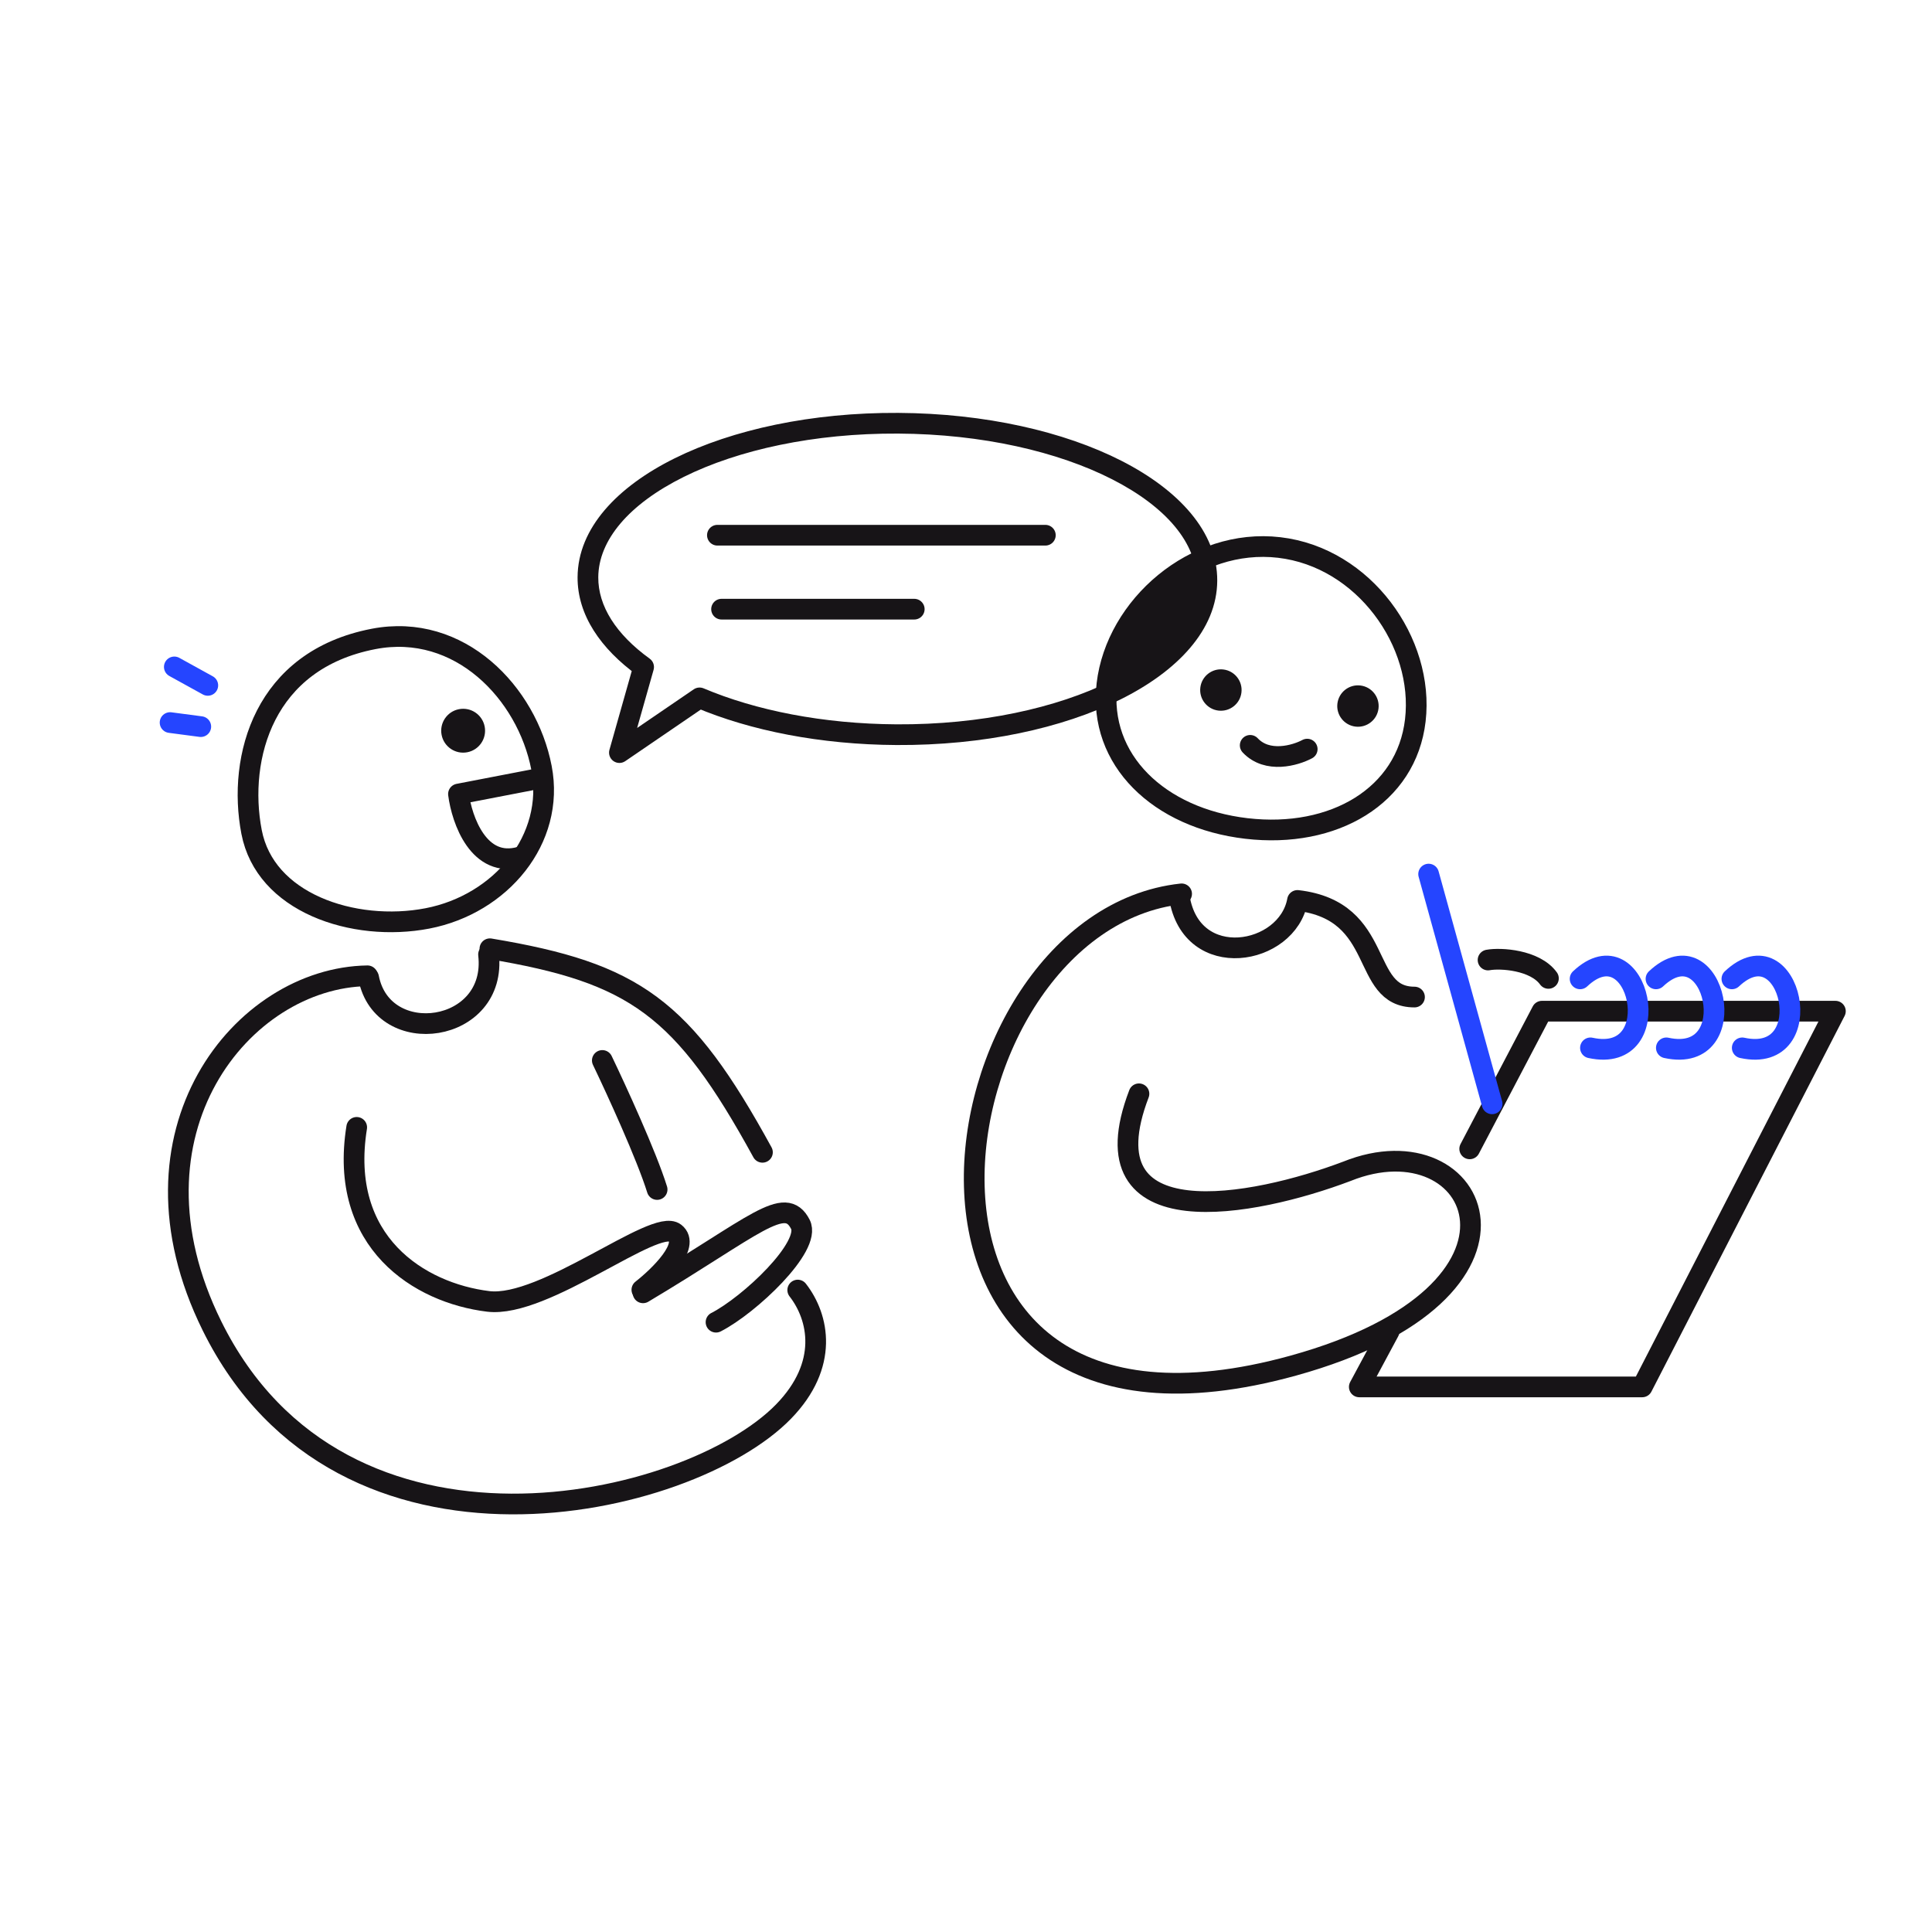
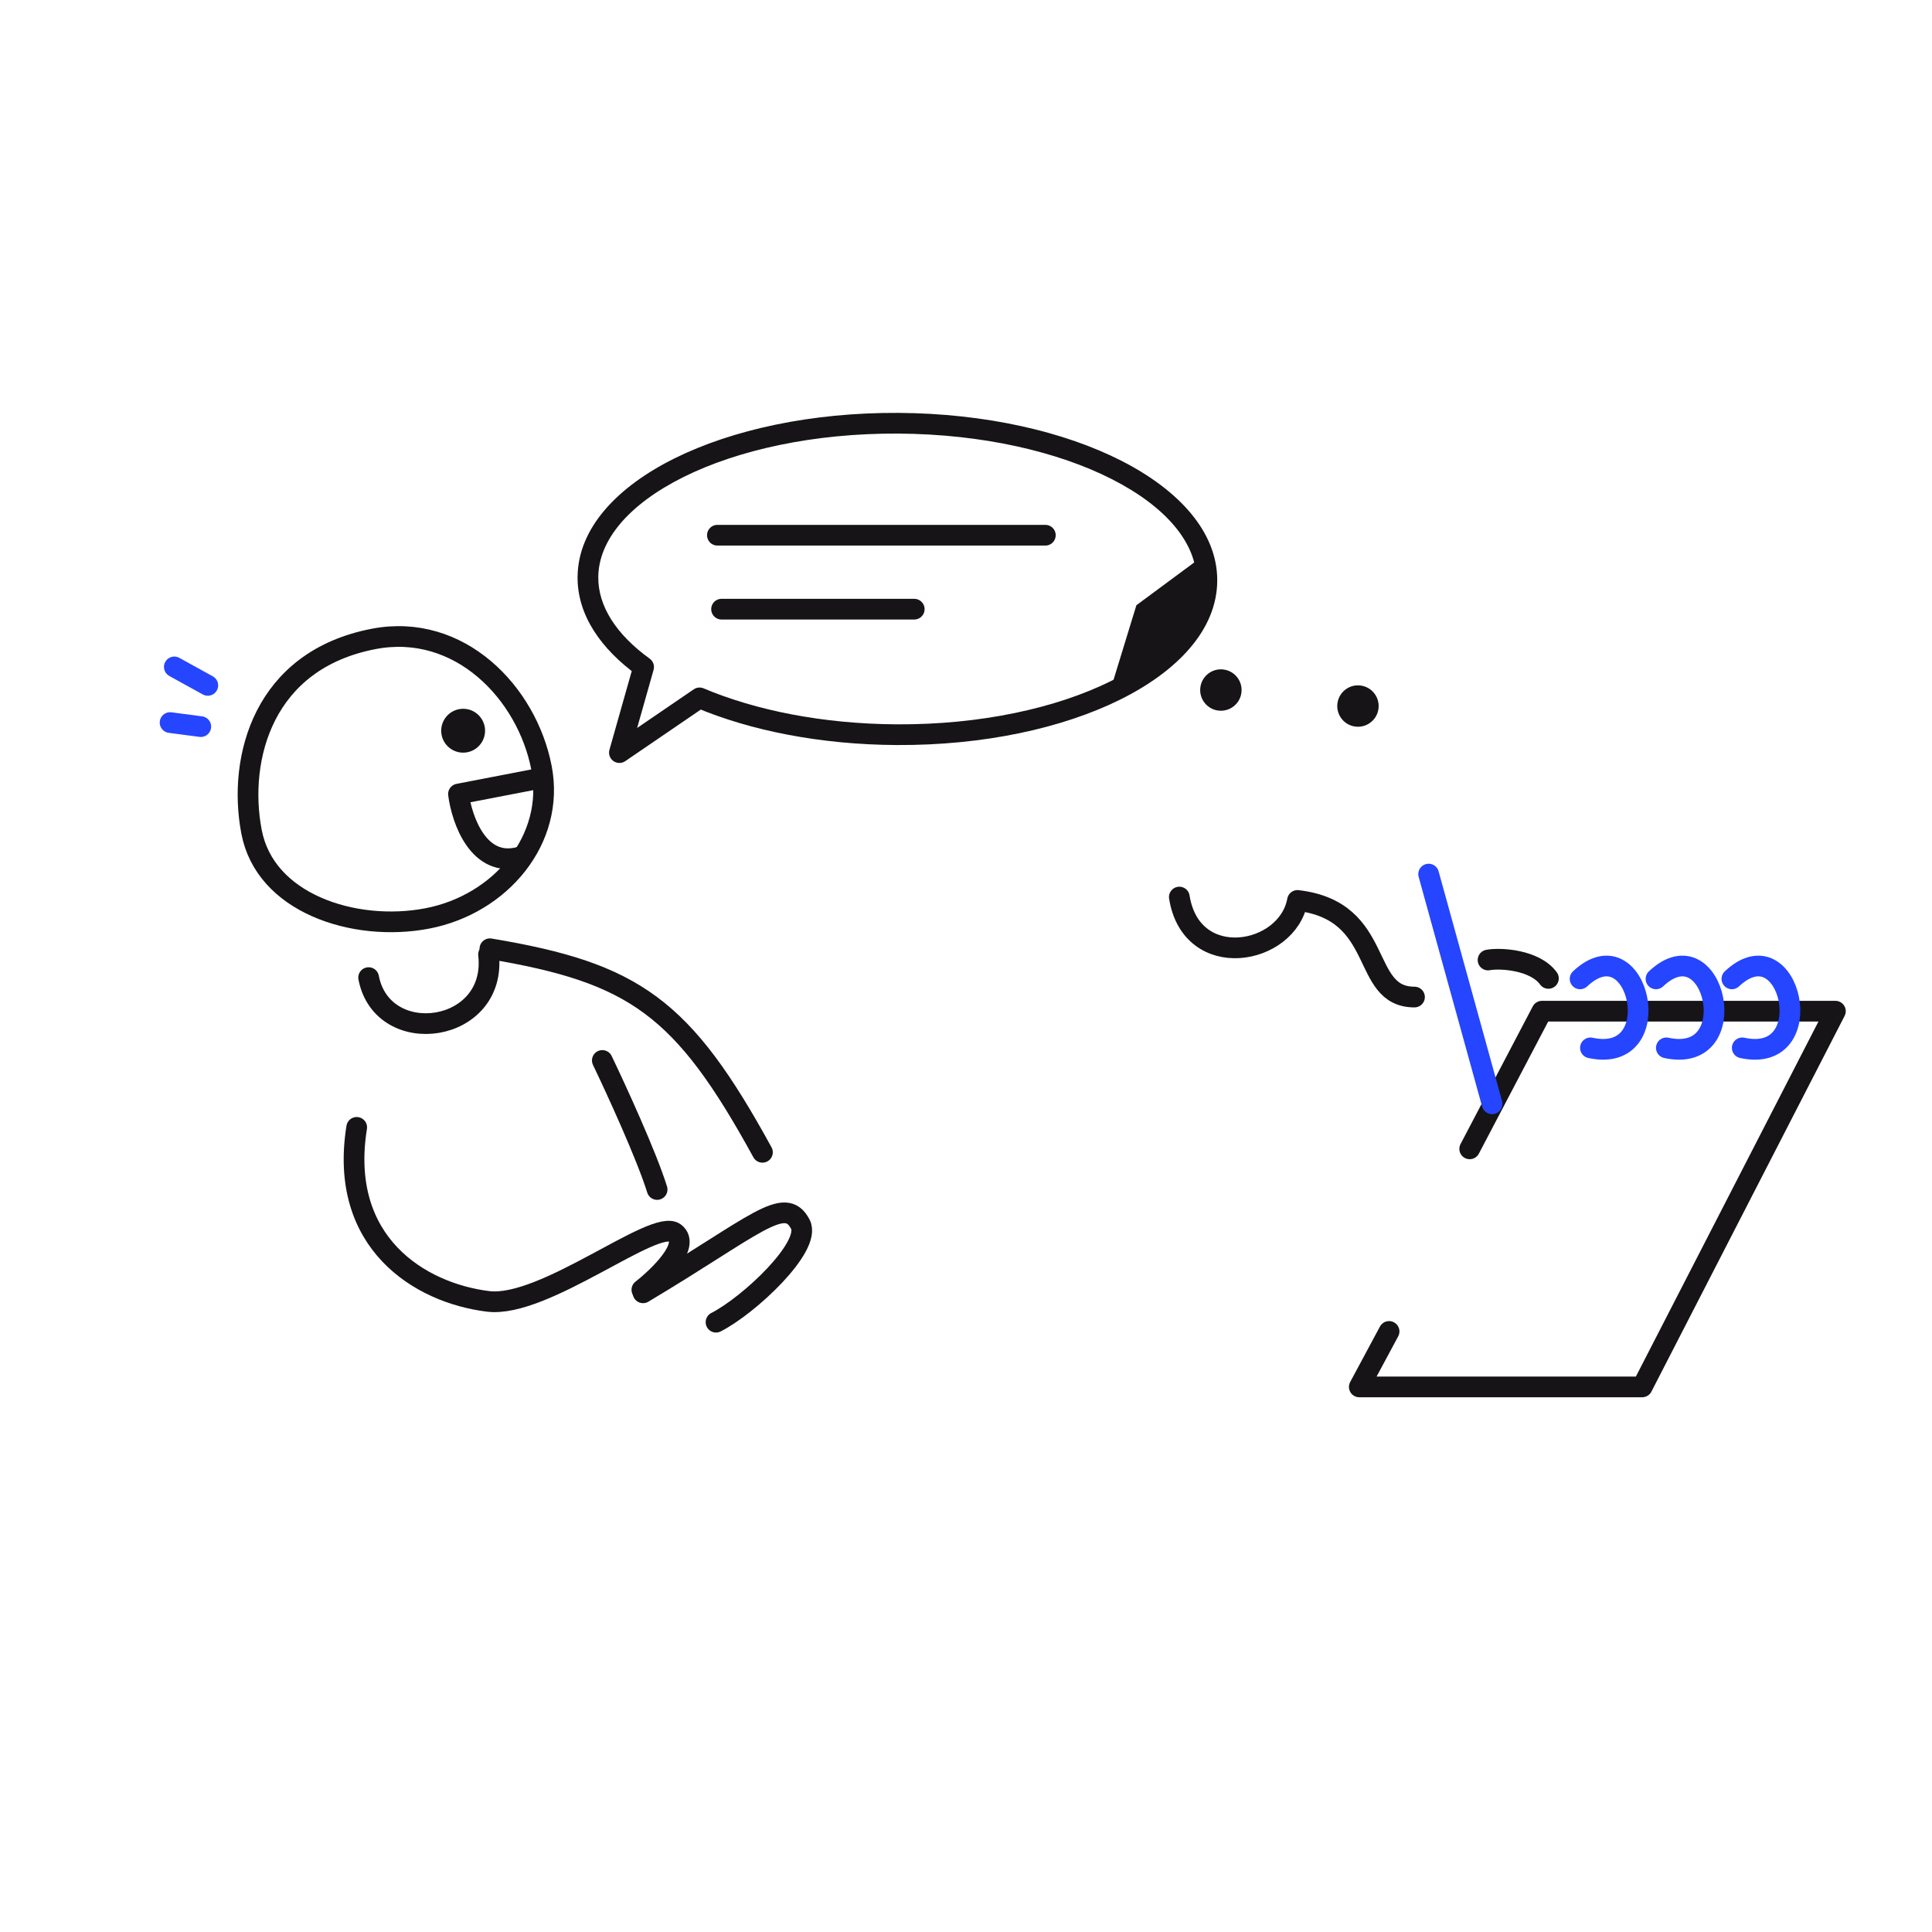
<svg xmlns="http://www.w3.org/2000/svg" width="280" height="280" viewBox="0 0 280 280" fill="none">
  <path d="M78.478 111.282C80.477 121.646 72.572 131.053 61.953 133.102C56.614 134.131 50.663 133.564 45.831 131.419C41.018 129.282 37.439 125.651 36.459 120.572C35.414 115.153 35.888 108.89 38.58 103.64C41.243 98.447 46.122 94.147 54.141 92.6C66.595 90.198 76.381 100.408 78.478 111.282Z" stroke="#171417" stroke-width="3" />
  <path d="M30.116 99.331L25.264 96.654" stroke="#2545FF" stroke-width="3" stroke-linecap="round" stroke-linejoin="round" />
  <path d="M29.099 105.307L24.65 104.72" stroke="#2545FF" stroke-width="3" stroke-linecap="round" stroke-linejoin="round" />
  <path d="M67.724 109.022C69.447 108.69 70.575 107.023 70.243 105.299C69.91 103.575 68.243 102.447 66.519 102.78C64.796 103.112 63.668 104.779 64 106.503C64.333 108.227 66 109.355 67.724 109.022Z" fill="#171417" />
  <path d="M53.424 141.682C55.435 152.109 72.113 149.794 70.803 138.33" stroke="#171417" stroke-width="3" stroke-linecap="round" stroke-linejoin="round" />
  <path d="M93.025 186.926C95.581 184.928 100.119 180.482 97.817 178.687C94.94 176.443 78.909 189.608 70.753 188.608C60.815 187.39 49.019 180.081 51.696 163.387" stroke="#171417" stroke-width="3" stroke-linecap="round" stroke-linejoin="round" />
-   <path d="M53.257 141.42C35.111 141.679 16.875 164.124 30.716 192.146C49.593 230.364 99.853 218.653 113.558 204.572C120.153 197.796 118.687 190.916 115.613 186.965" stroke="#171417" stroke-width="3" stroke-linecap="round" stroke-linejoin="round" />
  <path d="M87.293 153.69C89.305 157.879 93.71 167.482 95.235 172.391" stroke="#171417" stroke-width="3" stroke-linecap="round" stroke-linejoin="round" />
  <path d="M78.288 112.794L66.445 115.078C66.929 118.838 69.404 125.924 75.427 124.184" stroke="#171417" stroke-width="3" stroke-linecap="round" stroke-linejoin="round" />
  <path d="M174.912 84.161L173.412 84.152L174.912 84.161ZM129.932 106.476L129.94 104.976L129.932 106.476ZM130.187 61.339L130.178 62.839L130.187 61.339ZM85.207 83.654L83.707 83.646L85.207 83.654ZM93.279 96.673L94.722 97.082C94.894 96.475 94.669 95.827 94.159 95.458L93.279 96.673ZM89.769 109.074L88.326 108.665C88.154 109.273 88.38 109.923 88.893 110.291C89.405 110.66 90.094 110.669 90.615 110.313L89.769 109.074ZM101.387 101.143L101.971 99.761C101.501 99.563 100.962 99.616 100.541 99.904L101.387 101.143ZM173.412 84.152C173.382 89.515 168.994 94.744 161.018 98.701C153.129 102.615 142.142 105.045 129.94 104.976L129.923 107.976C142.493 108.047 153.961 105.551 162.351 101.388C170.655 97.269 176.372 91.27 176.412 84.169L173.412 84.152ZM130.178 62.839C142.38 62.908 153.339 65.462 161.183 69.465C169.114 73.511 173.442 78.789 173.412 84.152L176.412 84.169C176.452 77.068 170.803 71.005 162.547 66.792C154.204 62.535 142.764 59.91 130.195 59.839L130.178 62.839ZM86.707 83.663C86.737 78.3 91.124 73.071 99.1 69.114C106.989 65.2 117.976 62.77 130.178 62.839L130.195 59.839C117.626 59.768 106.157 62.264 97.767 66.427C89.464 70.546 83.747 76.545 83.707 83.646L86.707 83.663ZM94.159 95.458C89.252 91.908 86.683 87.815 86.707 83.663L83.707 83.646C83.675 89.15 87.083 94.041 92.4 97.888L94.159 95.458ZM91.212 109.482L94.722 97.082L91.836 96.264L88.326 108.665L91.212 109.482ZM100.541 99.904L88.923 107.835L90.615 110.313L102.233 102.382L100.541 99.904ZM129.94 104.976C119.249 104.915 109.504 102.947 101.971 99.761L100.802 102.524C108.753 105.887 118.899 107.914 129.923 107.976L129.94 104.976Z" fill="#171417" />
  <path d="M151.5 77.567L103.971 77.567" stroke="#171417" stroke-width="3" stroke-linecap="round" stroke-linejoin="round" />
  <path d="M132.5 88.285L104.574 88.285" stroke="#171417" stroke-width="3" stroke-linecap="round" stroke-linejoin="round" />
  <path d="M93.194 187.365C109.427 177.684 113.751 173.036 116 177.445C117.638 180.657 108.589 189.165 103.771 191.622" stroke="#171417" stroke-width="3" stroke-linecap="round" stroke-linejoin="round" />
-   <path d="M205.119 104.401C203.84 115.347 193.313 121.551 180.635 120.069C167.958 118.588 159.144 110.124 160.424 99.177C161.744 87.88 173.103 77.91 185.394 79.347C197.686 80.783 206.44 93.103 205.119 104.401Z" stroke="#171417" stroke-width="3" />
  <path d="M170.918 130.009C172.66 140.949 186.588 138.494 188.041 130.499C200.889 132.001 197.034 144.5 205 144.5" stroke="#171417" stroke-width="3" stroke-linecap="round" stroke-linejoin="round" />
  <circle cx="176.94" cy="100.005" r="3" transform="rotate(6.665 176.94 100.005)" fill="#171417" />
  <circle cx="196.805" cy="102.326" r="3" transform="rotate(6.665 196.805 102.326)" fill="#171417" />
-   <path d="M189.451 108.569C187.731 109.489 183.671 110.668 181.189 108.022" stroke="#171417" stroke-width="3" stroke-linecap="round" stroke-linejoin="round" />
-   <path d="M171.248 129.544C134.5 133.5 122.485 215.875 187.425 197.917C226.209 187.192 214.489 161.981 195.204 169.754C181.777 174.844 156.951 179.724 165.067 158.522" stroke="#171417" stroke-width="3" stroke-linecap="round" />
  <path d="M213 166.5L223.47 146.548L266 146.549L238 201L197 201L201.316 192.962" stroke="#171417" stroke-width="3" stroke-linecap="round" stroke-linejoin="round" />
  <path d="M216.245 159.972L207.047 126.68" stroke="#2545FF" stroke-width="3" stroke-linecap="round" stroke-linejoin="round" />
  <path d="M224.41 141.797C222.459 139.105 217.462 138.795 215.66 139.132" stroke="#171417" stroke-width="3" stroke-linecap="round" stroke-linejoin="round" />
  <path d="M164.695 87.713L173.511 81.192L175.356 86.945L172.001 93.265L161.001 99.765L164.695 87.713Z" fill="#171417" />
  <path d="M251 141.864C259.5 133.864 264 154.364 252.5 151.864" stroke="#2545FF" stroke-width="3" stroke-linecap="round" />
  <path d="M240 141.864C248.5 133.864 253 154.364 241.5 151.864" stroke="#2545FF" stroke-width="3" stroke-linecap="round" />
  <path d="M229 141.864C237.5 133.864 242 154.364 230.5 151.864" stroke="#2545FF" stroke-width="3" stroke-linecap="round" />
  <path d="M71 137.5C92 141 99 146 110.5 167" stroke="#171417" stroke-width="3" stroke-linecap="round" />
</svg>